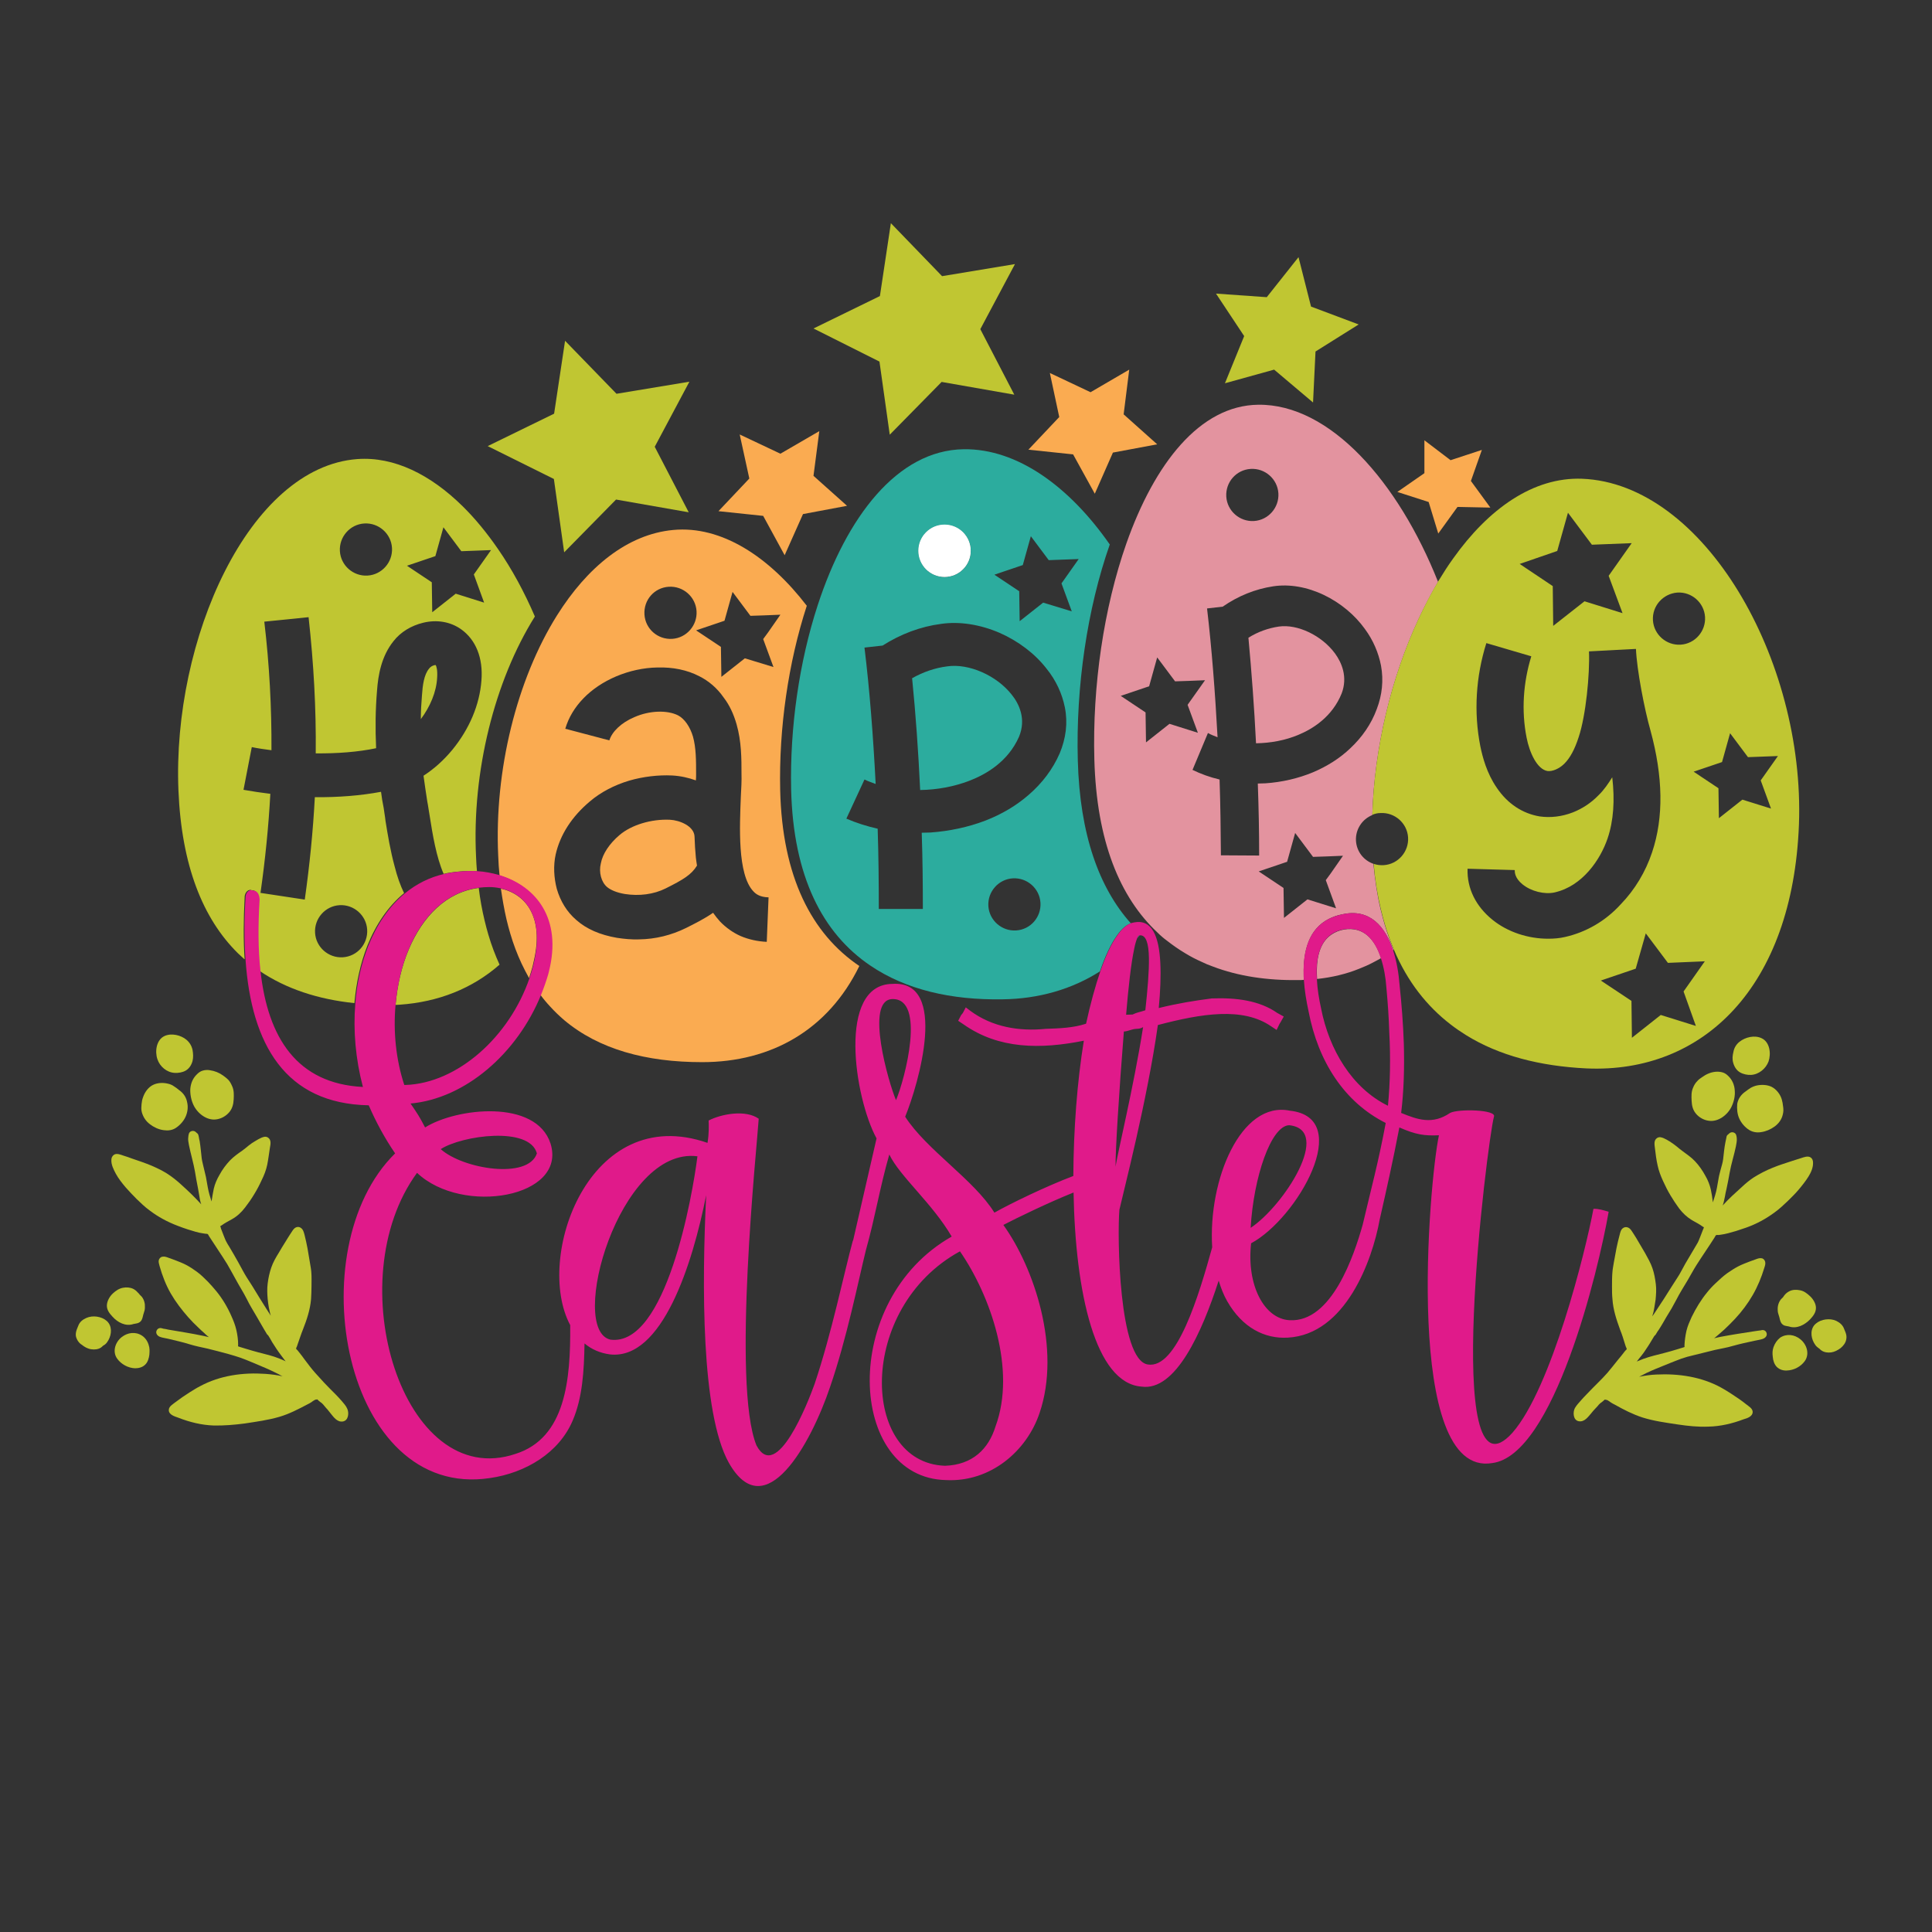
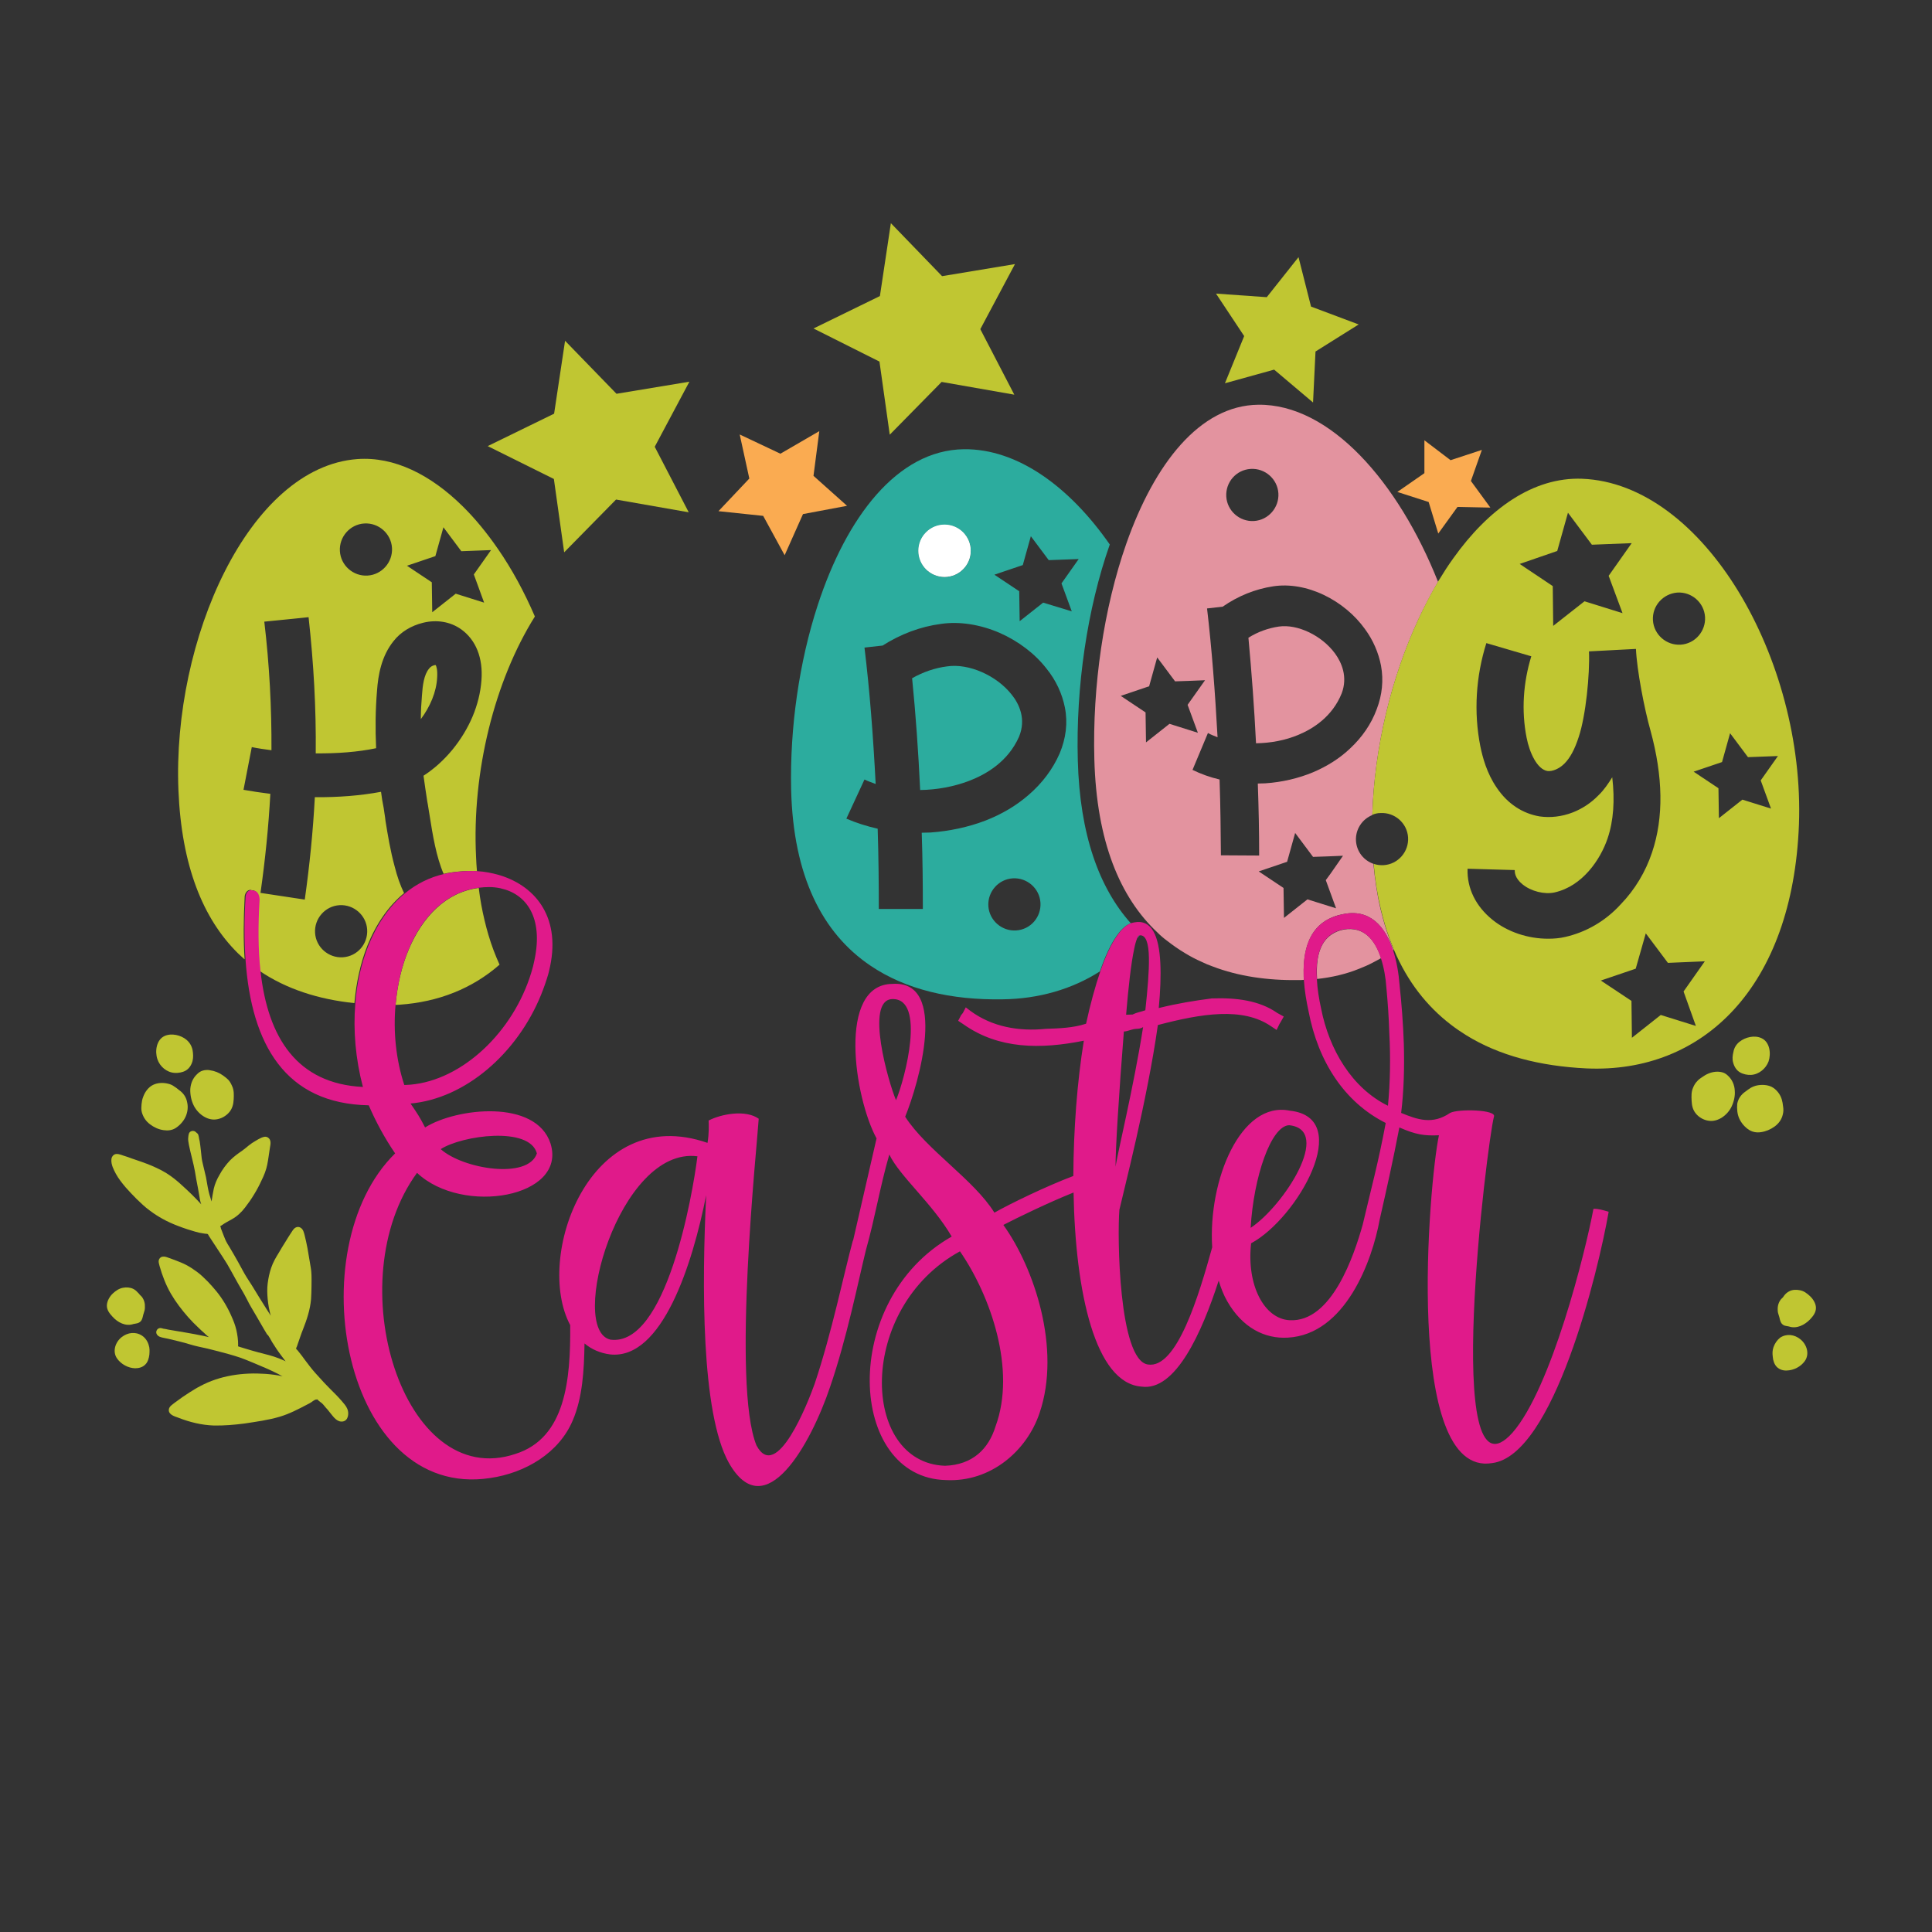
<svg xmlns="http://www.w3.org/2000/svg" version="1.1" id="Layer_1" x="0px" y="0px" viewBox="0 0 864 864" style="enable-background:new 0 0 864 864;" xml:space="preserve">
  <rect x="0" y="0" width="864" height="864" fill="#333333" stroke="none" />
  <style type="text/css">
	.st0{fill:#C0C632;}
	.st1{fill:#FAAB51;}
	.st2{fill:#FAC9D5;}
	.st3{fill:#E3939F;}
	.st4{fill:#2CAC9E;}
	.st5{fill:#E01A8A;}
	.st6{fill:#FFFFFF;}
</style>
  <g>
    <path class="st0" d="M194.8,297.4c-0.7,0-2.1,0.5-2.9,1.6c-2.3,2.7-2.9,7.5-3.2,12c-0.3,3.5-0.5,7-0.5,10.6   c4.1-5.5,7-12.1,7.3-18.7C195.7,299.7,195.2,297.9,194.8,297.4z M194.8,297.4c-0.7,0-2.1,0.5-2.9,1.6c-2.3,2.7-2.9,7.5-3.2,12   c-0.3,3.5-0.5,7-0.5,10.6c4.1-5.5,7-12.1,7.3-18.7C195.7,299.7,195.2,297.9,194.8,297.4z M194.8,297.4c-0.7,0-2.1,0.5-2.9,1.6   c-2.3,2.7-2.9,7.5-3.2,12c-0.3,3.5-0.5,7-0.5,10.6c4.1-5.5,7-12.1,7.3-18.7C195.7,299.7,195.2,297.9,194.8,297.4z M239.2,275.7   c-4.7-10.9-10.2-21.1-16.5-30.2c-4.9-7.1-10.2-13.6-15.8-19.1c-14.3-14.1-30.6-22.3-47.1-21.1c-48.5,3.6-82.8,80.8-80,148.2   c1.4,33.6,10.9,57.3,26.6,72.8c0.9,0.8,1.7,1.6,2.6,2.4c0.1,0.1,0.3,0.2,0.4,0.3c-0.6-8.6-0.5-17.9,0-27.5   c-0.1-2.4,1.8-4.2,3.3-3.3c0.1,0,0.3,0,0.4,0c1.4,0.1,2.1,1.3,2.4,2.5c0.1,0.5,0.2,1.1,0.2,1.5c-0.8,11.4-0.7,22.2,0.4,32   c11.8,8,26.1,12.7,42.4,14.4c0.8-9.1,2.7-17.9,5.8-25.7c3.8-9.5,9.3-17.6,16.4-23.5c-1.7-3.5-3.1-7.5-4.2-11.9   c-1.9-6.9-3.1-14.2-4.1-20.4c-0.2-2.1-0.6-3.9-0.8-5.7c-0.5-2.5-0.9-4.8-1.2-7.3c-9.1,1.7-19.1,2.5-29.6,2.4   c-0.8,15.1-2.3,30.2-4.5,45.8l-19.8-3c2.1-14.8,3.6-29.5,4.4-44.3c-4.1-0.5-8.1-1.1-12-1.8l3.7-19.1c2.8,0.6,5.8,1,8.8,1.4   c0.1-19-0.9-38.1-3.2-57.5l19.8-2c2.3,20.9,3.4,40.8,3.2,60.9c9.6,0.1,18.9-0.6,27-2.3c-0.4-8.8-0.3-17.3,0.4-25.6   c0.5-7.2,2-15.6,7.4-22.3c3.2-4.1,7.9-6.9,13.2-8.2c6.1-1.5,12.2-0.5,17,2.9c6.6,4.7,9.9,12.8,9.1,22.9c-0.8,10.9-5.4,21.7-13,31   c-3.8,4.6-8.1,8.5-12.9,11.6c0.5,3.8,1.1,7.6,1.7,11.6c0.4,1.9,0.6,3.9,1,6c1.4,8.9,3,18.7,6.3,26.3c2.1-0.5,4.2-0.8,6.4-1   c2.8-0.3,5.7-0.4,8.5-0.2c-0.2-2.1-0.3-4.2-0.4-6.4C211,345.1,221.2,304.4,239.2,275.7z M151.8,404.8c6.4-0.4,12,4.5,12.4,10.9   c0.4,6.4-4.4,12-10.9,12.4c-6.4,0.4-12-4.5-12.4-10.9S145.4,405.2,151.8,404.8z M164.4,257.4c-6.4,0.4-12-4.5-12.4-10.9   c-0.4-6.4,4.5-12,10.9-12.4c6.4-0.4,12,4.5,12.4,10.9C175.7,251.4,170.8,257,164.4,257.4z M203.8,265.5l-10.5,8.3l-0.2-13.4   L182,253l12.7-4.3l3.6-12.9l8,10.7l13.3-0.5l-7.7,10.9l4.6,12.6L203.8,265.5z M218.4,418c-0.6-2.1-1.2-4.2-1.7-6.4   c-1.1-4.6-2-9.4-2.6-14.5c-14.5,1.8-25.1,12.8-31.3,27.5c-3.2,7.5-5.1,16-5.9,24.8c0.6,0,1.3-0.1,1.9-0.1   c17.2-1.2,32.4-7.2,44.6-17.9C221.5,427.2,219.8,422.8,218.4,418z M194.8,297.4c-0.7,0-2.1,0.5-2.9,1.6c-2.3,2.7-2.9,7.5-3.2,12   c-0.3,3.5-0.5,7-0.5,10.6c4.1-5.5,7-12.1,7.3-18.7C195.7,299.7,195.2,297.9,194.8,297.4z" />
    <g>
      <g>
-         <path class="st1" d="M311.2,383.6c-0.3-3-0.5-6.3-0.6-9.5c-0.2-4.7-6.7-7.3-11-7.5c-8.3-0.4-17.2,2.3-22.5,6.8     c-4.5,3.8-7.6,8.4-8.4,12.7c-1,4,0.2,8.4,2.8,10.6c1.7,1.4,4.4,2.5,7.9,3.1c6.4,1,12.9,0.2,18.3-2.5c7.8-3.9,11.5-6.1,14-10.2     C311.5,386.1,311.3,385,311.2,383.6z M311.2,383.6c-0.3-3-0.5-6.3-0.6-9.5c-0.2-4.7-6.7-7.3-11-7.5c-8.3-0.4-17.2,2.3-22.5,6.8     c-4.5,3.8-7.6,8.4-8.4,12.7c-1,4,0.2,8.4,2.8,10.6c1.7,1.4,4.4,2.5,7.9,3.1c6.4,1,12.9,0.2,18.3-2.5c7.8-3.9,11.5-6.1,14-10.2     C311.5,386.1,311.3,385,311.2,383.6z M348.9,353.3c-0.6-27.6,3.6-56.9,11.9-82.4c-16.9-22-38.2-35.9-59.7-33.9     c-20.6,1.9-38.5,16.7-52,38.2c-18,28.7-28.1,69.4-26.3,107.5c0.1,3,0.3,5.9,0.6,8.8c16,5,27.6,19.3,21.7,42.9     c-0.1,0.4-0.2,0.8-0.3,1.2c-0.9,3.1-1.9,6.2-3.2,9.2c1.4,1.9,2.9,3.7,4.5,5.4c2,2.2,4,4.1,6.2,6C267.9,469.3,289,475,314,475     c31,0,56.4-14.5,70.3-43C363,417.6,349.8,392.2,348.9,353.3z M299.1,262.4c6.4-0.4,12,4.5,12.4,10.9c0.4,6.4-4.5,12-10.9,12.4     c-6.4,0.4-12-4.4-12.4-10.9C287.8,268.3,292.6,262.8,299.1,262.4z M342.9,421.2c-4.2-0.2-8.2-1.1-11.7-2.6     c-3.4-1.5-6.6-3.8-9.2-6.5c-1.1-1.2-2.1-2.5-3.1-3.9c-3.9,2.7-8.1,4.8-12.1,6.8c-6.5,3.2-13.6,5-21.1,5.1     c-3.3,0.1-6.5-0.2-9.8-0.7c-7.5-1.3-13.6-3.9-18.2-8c-4.2-3.6-7.1-8.4-8.7-13.9c-1.3-5-1.6-10.4-0.5-15.4     c2-8.8,7.2-16.9,15.3-23.7c4.8-4.1,10.9-7.3,17.6-9.3c6.2-1.8,13-2.6,19.2-2.3c3.7,0.2,7.3,1,10.6,2.2c0.1-1.1,0.1-1.8,0.1-2.8     c0-6,0-11.8-1.4-16.8c-1.3-4.4-3.8-8-6.7-9.5c-4.8-2.4-12.7-2.2-19.5,0.8c-5.9,2.5-10,6.5-11.2,10.4l-19.7-5.2     c2.9-10,11.2-18.5,22.7-23.4c5.9-2.5,12.3-3.9,18.5-4c6.9-0.2,13.3,1.1,18.7,3.9c4.2,2.1,8,5.3,10.9,9.5c2.7,3.5,4.5,7.5,5.8,12     c2.2,7.7,2.2,15.4,2.2,22.2c0.1,2.9-0.1,6.5-0.3,10.3c-0.5,12.9-1.6,34.6,5.6,42.2c1.1,1.2,2.9,2.6,6.8,2.7L342.9,421.2z      M333.1,294.4l-10.5,8.3l-0.2-13.4l-11.1-7.4l12.7-4.3l3.6-12.9l8,10.7l6-0.2l7.4-0.3l-5.5,7.9l-2.2,3l4.6,12.5L333.1,294.4z      M310.6,374.1c-0.2-4.7-6.7-7.3-11-7.5c-8.3-0.4-17.2,2.3-22.5,6.8c-4.5,3.8-7.6,8.4-8.4,12.7c-1,4,0.2,8.4,2.8,10.6     c1.7,1.4,4.4,2.5,7.9,3.1c6.4,1,12.9,0.2,18.3-2.5c7.8-3.9,11.5-6.1,14-10.2c-0.2-1-0.3-2.2-0.5-3.5     C310.8,380.6,310.6,377.3,310.6,374.1z M224,397.4c0.7,4.8,1.5,9.4,2.5,13.7c0.5,2.2,1.1,4.3,1.7,6.4c1.4,4.8,3.1,9.2,5,13.3     c1.1,2.3,2.2,4.5,3.4,6.6c0.6-1.8,1.1-3.5,1.6-5.3c0.2-0.9,0.4-1.8,0.6-2.7C243.2,410.3,235.3,399.9,224,397.4z" />
-       </g>
+         </g>
    </g>
    <circle class="st2" cx="422.4" cy="246.3" r="11.7" />
    <g>
      <path class="st3" d="M571.9,280.2c-4.7,0.7-9.3,2.3-13.6,5c1.4,15.1,2.6,31,3.4,47.2c6.5-0.1,13.1-1.3,19-3.8    c6.5-2.7,15.1-8.1,19.3-18.5c2.8-7.4,0-13.8-3-17.9C591.1,284.2,580.3,279,571.9,280.2z" />
      <path class="st3" d="M613.7,364.5c0.9-29.9,8.4-61.3,20.7-87.7c2.7-5.8,5.6-11.3,8.7-16.6c-17.8-44.8-48.4-79.6-80.4-79.2    c-26.1,0.3-46.4,26.3-59,62.1c-10.1,28.8-15.2,63.7-14.3,96.5c1,36.6,11.4,61.7,28.3,77.5c1.3,1.3,2.7,2.5,4.2,3.6    c2.7,2.1,5.4,4,8.3,5.7c2.3,1.4,4.6,2.6,7.1,3.7c1.6,0.8,3.3,1.5,5,2.1c11.5,4.4,24.5,6.3,38.5,6.1c0.8,0,1.5,0,2.3-0.1    c-0.1-0.8-0.1-1.7-0.1-2.5c-0.2-10.5,2.3-20.1,11.1-24.7c1.8-0.9,3.8-1.7,6.1-2.1c12.3-2.8,19.3,5.4,22.8,16.1    c0.1-0.1,0.2-0.2,0.3-0.2c-1.5-3.5-2.8-7.2-4-11.1c-0.7-2.3-1.3-4.7-1.9-7.1c-1.5-6.3-2.5-13.1-3.2-20.3    c-4.3-1.5-7.5-5.4-7.8-10.3C606.1,370.9,609.2,366.3,613.7,364.5z M559.3,209.7c6.4-0.4,12,4.5,12.4,10.9    c0.4,6.4-4.5,12-10.9,12.4c-6.4,0.4-12-4.5-12.4-10.9C548,215.7,552.8,210.1,559.3,209.7z M523,323.7l-10.5,8.3l-0.2-13.4    l-11.1-7.4l12.7-4.3l3.6-12.9l8,10.7l6-0.2l7.4-0.3l-5.6,7.9l-2.2,3.1l4.6,12.5L523,323.7z M595.1,390.6l-2.2,3l4.6,12.6l-12.8-4    l-10.5,8.3l-0.2-13.4l-11.1-7.4l12.7-4.3l3.6-12.9l8,10.7l6-0.2l7.4-0.3L595.1,390.6z M603.9,334.6c-4.7,4.5-10.4,8.1-16.8,10.8    c-6.5,2.7-13.8,4.4-21.2,4.9c-1.1,0.1-2.3,0-3.4,0.1c0.4,11.4,0.6,21.2,0.6,32.2l-17.1-0.1c-0.1-11.6-0.2-22-0.6-33.9    c-4.3-1-8.4-2.5-12.1-4.3l6.9-16.5c1.4,0.8,2.8,1.3,4.3,1.9c-1.1-20.2-2.6-39.8-4.7-57.6l7-0.8c6.9-4.8,14.6-7.9,22.6-9.1    c7.2-1.1,15.2,0.3,22.7,3.9c7.3,3.5,13.8,8.9,18.3,15.2c3.7,5,6.1,10.7,7.2,16.4c1.2,6.6,0.5,13.1-1.9,19.4    C613.2,323.9,609.1,329.7,603.9,334.6z M601,415.7c-2.2,0.4-4,1.2-5.5,2.2c-4.8,3.2-6.5,9.2-6.6,15.7c0,1.4,0,2.8,0.1,4.2    c6.6-0.7,13-2.2,18.9-4.6c2-0.8,3.9-1.6,5.8-2.6c1.3-0.7,2.7-1.4,3.9-2.1C615,420.4,610,414.2,601,415.7z" />
    </g>
    <g>
      <path class="st4" d="M509.6,418.2c-0.3,0.2-0.7,0.7-1,1.4c0.4-0.5,0.8-1,1.2-1.5C509.7,418.2,509.6,418.2,509.6,418.2z     M496.3,243.5c-17.9-25.7-41.2-42.9-65.3-42.6c-29.8,0.4-52.5,30.5-65.3,69.7c-8.3,25.4-12.5,54.7-11.9,82.4    c0.9,39,14.1,64.4,35.4,78.8c15.9,10.8,36.2,15.5,59.2,15.1c16.1-0.2,31-4.5,43.5-12.5c2.3-6.7,4.8-12.1,7.5-15.9    c2-2.9,4.1-4.8,6.3-5.6c-14.2-15.9-22.8-39.7-23.7-72.8C481.1,307.2,486.2,272.2,496.3,243.5z M421.7,234.7    c6.4-0.4,12,4.5,12.4,10.9c0.4,6.4-4.5,12-10.9,12.4c-6.4,0.4-12-4.4-12.4-10.9C410.4,240.6,415.2,235.1,421.7,234.7z     M454.4,416.1c-6.4,0.4-12-4.5-12.4-10.9c-0.4-6.4,4.5-12,10.9-12.4c6.4-0.4,12,4.5,12.4,10.9    C465.7,410.1,460.9,415.7,454.4,416.1z M473.9,336.9c-3.1,7.1-7.8,13.3-13.8,18.5c-5.5,4.8-12,8.7-19.5,11.6    c-7.6,2.9-16,4.7-24.5,5.3c-1.3,0.1-2.6,0-3.9,0.1c0.4,12.1,0.5,22.4,0.5,34.1l-19.7,0c0-12.2-0.1-23.3-0.5-35.9    c-4.9-1.1-9.6-2.6-14-4.5l8.1-17.5c1.6,0.8,3.2,1.3,5,2c-1.1-21.4-2.7-42.2-5-61l8.1-0.9c8-5.1,16.9-8.5,26.2-9.7    c8.3-1.2,17.5,0.3,26.1,4c8.4,3.7,15.8,9.3,21,16c4.3,5.3,7,11.3,8.2,17.3C477.6,323.2,476.7,330.2,473.9,336.9z M466.5,269.5    l-10.5,8.3l-0.2-13.4l-11.1-7.4l12.7-4.3l3.6-12.9l8,10.7l13.4-0.5l-7.7,10.9l4.6,12.5L466.5,269.5z" />
      <path class="st4" d="M423.6,298c-5.5,0.7-10.7,2.5-15.7,5.3c1.6,16,2.8,32.8,3.6,50c7.5-0.1,15.1-1.5,21.9-4.1    c7.6-2.9,17.4-8.6,22.3-19.7c3.3-7.9,0.1-14.7-3.3-18.9C445.6,302,433.2,296.6,423.6,298z" />
    </g>
    <g>
      <g>
        <path class="st0" d="M707.5,214.1c-21.8-0.8-41.8,13.4-57.6,35.6c-2.4,3.3-4.6,6.8-6.8,10.4c-3.1,5.2-6,10.8-8.7,16.6     c-12.3,26.4-19.8,57.9-20.7,87.7c1.1-0.5,2.4-0.8,3.6-0.8c6.4-0.4,12,4.5,12.4,10.9c0.4,6.4-4.5,12-10.9,12.4     c-1.6,0.1-3.1-0.1-4.5-0.6c0.6,7.2,1.7,14,3.2,20.3c0.6,2.4,1.2,4.8,1.9,7.1c1.2,3.9,2.5,7.6,4,11.1c6,14.1,14.6,25.1,25.4,33.4     c2.2,1.7,4.4,3.2,6.8,4.7c14.8,9.2,33.1,13.9,53.9,14.9c52.1,2.3,92.2-36.3,95-109.1C807.2,294.8,761.9,216.2,707.5,214.1z      M750.1,265c6.4-0.4,12,4.5,12.4,10.9c0.4,6.4-4.5,12-10.9,12.4c-6.4,0.4-12-4.5-12.4-10.9C738.8,271,743.7,265.5,750.1,265z      M696.4,246.4l4.8-17.1l10.7,14.3l17.8-0.7l-10.3,14.6l6.2,16.7l-17-5.3l-14,11l-0.2-17.8l-14.8-9.9L696.4,246.4z M700,419     c-2.5,0.6-5.1,0.8-7.7,0.8c-8.8,0-18-2.9-24.9-8.5c-7.4-6-11.4-14-11.1-22.8l21.1,0.6c0,0.8-0.1,3.5,3.5,6.4     c3.8,3.1,9.8,4.6,14.3,3.6c12.5-2.8,20.5-14.7,23.7-24.1c2.7-7.9,3.3-17.2,2.1-27.4c-1.7,2.7-3.6,5.6-6.2,8.1     c-3.2,3.3-7.1,5.9-11.4,7.6c-4.9,1.9-10,2.5-14.9,1.8c-7.6-1.3-14.3-5.6-19.2-12.9c-4.4-6.4-6.3-13.6-7.3-18.5     c-3-15.2-2-31.2,2.7-46.1l20.1,5.9c-3.6,11.7-4.5,24.3-2.1,36.4c1.3,6.7,4.7,14.1,9.3,14.9c2.2,0.3,5.3-1,7.6-3.3     c2.5-2.5,4.6-6.3,6.4-11.9c3.2-9.6,5-28,4.6-38.3l21-1.1c0.4,9.4,3.8,27,6.5,36.5c5.6,20.5,6,38.8,0.7,54.5     c-2.9,8.7-7.7,16.7-14,23.2C717.9,412,709.2,416.9,700,419z M758.4,458.8l-15.7-4.9l-12.9,10.2l-0.2-16.5l-13.7-9.1l15.6-5.3     l4.5-15.8l9.9,13.2l16.5-0.7l-9.5,13.5L758.4,458.8z M792,361.6l-12.8-4l-10.5,8.3l-0.2-13.4l-11.1-7.4l12.7-4.3l3.6-12.9l8,10.7     l13.4-0.5l-7.7,10.9L792,361.6z" />
      </g>
    </g>
    <path class="st5" d="M712.6,540.6c-3.6,19.3-18.8,80.2-36.2,100.1c-32,35.7-11.3-130.3-8.3-141.3c1.3-3.2-16-3.6-19.6-1.7   c-7.9,5.4-14.6,3-21.9,0c1.2-9.7,1.5-20.3,1.2-30.9c-0.3-8.9-1-17.9-1.9-26.3c-0.4-5.2-1.3-10.6-2.9-15.5   c-3.5-10.7-10.5-18.9-22.8-16.1c-2.3,0.5-4.3,1.2-6.1,2.1c-8.8,4.6-11.4,14.2-11.1,24.7c0,0.8,0,1.7,0.1,2.5   c0.3,4.7,1.1,9.5,2.1,14.1c4.3,22.5,16,40.6,34.5,49.9c-3.3,17.7-6.5,29.3-10.3,45.5c-3.8,13.5-13.8,43.8-32.7,42.7   c-11.3-0.6-19.3-15.6-17.2-34.4c20.6-11,46.5-56.2,17.3-59.3c-21.9-4.5-36.6,31-34.7,61.1c-5.9,21.3-15.8,54.6-28.8,52.4   c-13-2-13.7-57.4-12.7-69.2c1.7-7.6,12.5-49.1,17.2-82.6c19.4-5.1,38-8.2,50.7,0.6l2.4,1.6l1.3-2.7l0.5-0.8l1.4-2.5l-2.9-1.6   c-8-5.6-18.4-6.9-29.3-6.5c-7.7,1-15.2,2.2-23.7,4.3c0.7-7.4,1-14.3,0.7-20.2c-0.6-12-3.8-19.6-11.7-18.1c-0.4,0.1-0.9,0.2-1.3,0.3   c-2.2,0.8-4.3,2.7-6.3,5.6c-2.7,3.8-5.2,9.2-7.5,15.9c-2.3,6.7-4.5,14.7-6.4,23.5c-5.7,1.9-12,2.1-18,2.3c-12,1.2-23.9-0.8-33.7-8   l-2.1-1.6l-1.3,2.5l-0.8,1l-1.3,2.5l2.4,1.6c15.7,11.1,34.4,11.2,53.8,7.3c-3,18.4-4.6,39.7-4.7,60.5   c-12.4,4.7-28.2,12.4-35.3,16.4c-9.2-14.8-30.4-28.1-39.9-42.9c6-14.6,19.5-61.1-5.7-59.4c-24.8,0.2-17,51-7.1,69.1l-10.5,45.7   l-0.1,0c-4,14.7-9.4,41.2-17.1,64.1c-2.9,8.1-17,44.4-26,27.5c-11.1-27.1,0.3-134.4,1-146.1c-5.9-4.2-16.8-2.1-22.4,0.8   c0.1,2.4,0.2,5.8-0.5,10c-53-18.4-77.5,51.4-61.4,81.5c0.2,24.3-2,50.5-24.5,57.6c-50.3,16.9-79.3-77.5-44-125.7   c20.3,19.2,67.2,11,59.7-13.1c-6.5-20-42.1-16-56.1-7.2c-2.5-4.8-3.1-5.7-6.5-10.7c24.4-2.2,47.7-22.3,58.4-48.7   c1.2-3,2.3-6.1,3.2-9.2c0.1-0.4,0.2-0.8,0.3-1.2c5.9-23.6-5.7-37.9-21.7-42.9c-0.3-0.1-0.7-0.2-1-0.3c-2.9-0.8-6-1.4-9.1-1.6   c-2.8-0.2-5.7-0.1-8.5,0.2c-2.2,0.2-4.3,0.5-6.4,1c-6.7,1.5-12.6,4.5-17.7,8.7c-7.1,5.8-12.6,14-16.4,23.5   c-3.1,7.8-5.1,16.5-5.8,25.7c-1,12.1,0.1,24.9,3.4,37.4c-29.5-1.5-42.5-22-45.8-51.8c-1.1-9.8-1.1-20.6-0.4-32c0-0.5-0.1-1-0.2-1.5   c-0.3-1.2-1-2.3-2.4-2.5c-0.1,0-0.3,0-0.4,0c-1.5-0.9-3.4,0.9-3.3,3.3c-0.6,9.7-0.6,18.9,0,27.5c2.6,38,17.8,64.5,55.1,65.2   c3.2,7.4,7.2,14.8,11.8,21.5c-43.5,42.7-23.1,155.1,42.4,145.2c16-2.3,30.9-11.3,37-25.7c4.4-10.2,5.1-22.3,5.3-34.5   c3.1,2.6,6.9,4.3,11.4,4.9c23.4,2.6,37-40.8,43-71.2c-1.9,39.7-2.3,97.2,10.1,119.6c16.3,28.9,36.8-8.6,45.3-33.8   c7.5-21.8,12.5-46.8,16-61.1c4.2-14.9,6.2-27.9,10.5-42.9c4.7,9.8,19.3,21.9,27.9,36.7c-50.4,28.6-46.5,108-2.5,108.9   c19.9,1,36.1-13,41.8-30c9.8-28.8-2.5-65.1-16.2-84.1c6-3.1,19.9-9.9,31.4-14.5c0.8,44.8,9.7,85.3,30.4,86.8   c15.2,2.2,27-24.2,34.5-47.4c1,3.3,2.2,6.4,3.8,9.2c6.8,11.9,16.8,16.9,27.1,16.3c25.8-1.4,37.8-34.5,41.1-52.8h0   c3.2-14.1,5.8-25.6,8.8-41.2c7.3,3.2,11.1,3.8,17.7,3.5c-4.4,20.4-16,153.2,23.8,146.6c27.5-3.4,47.4-85.4,52.1-112.4   C716.9,541.2,714.9,540.5,712.6,540.6z M576.5,503.2c19.6,2-2.4,36.1-17.2,45.9C560.6,526.4,568.4,503.5,576.5,503.2z M240.1,515.8   c-3.9,11.8-33.1,7-43-1.9C206.5,507.8,236.8,503.5,240.1,515.8z M176.9,449.3c0.8-8.8,2.7-17.3,5.9-24.8   c6.1-14.7,16.7-25.6,31.3-27.5c1.6-0.2,3.2-0.3,4.8-0.3c1.6,0,3.2,0.2,4.7,0.5c0.2,0,0.3,0.1,0.4,0.1c11.3,2.5,19.1,12.9,15,32.1   c-0.2,0.9-0.4,1.7-0.6,2.7c-0.5,1.8-1,3.6-1.6,5.3c-9,26.3-32.2,47-55.4,47.8l-0.6,0C177.1,474,175.8,461.4,176.9,449.3z    M273,599.1c-19.2-4.4,3.9-86.5,38.9-82C309.7,534.7,297.9,602.3,273,599.1z M399,446.8c15.2-0.5,5.7,35.8,1.7,45.2   C397.5,484.6,386.6,447.2,399,446.8z M445.2,637.9c-3.1,10.1-10.3,17.2-22.6,17.6c-37.8-1.3-39.6-70.6,6.7-95.9   C442.9,579.3,454.6,612.5,445.2,637.9z M507.2,424.4c0.4-2.1,0.9-3.7,1.3-4.7c0.3-0.8,0.7-1.3,1-1.4c0.1,0,0.1,0,0.2,0   c2.8-0.3,4,3.6,4.1,10.1c0.1,6-0.6,14.2-1.6,23.4c-2.3,0.8-3.7,0.9-5.7,1.9l-2.9,0.1C504.6,441.8,505.8,430.9,507.2,424.4z    M498.9,521.8c-0.2-5.8,1.6-34.4,3.7-60.5c2-0.1,3.4-1.1,5.7-1.2c0.6,0,2-0.1,2.9-0.8C507,486.2,499.5,516.7,498.9,521.8z    M620.7,494.5c-16.1-7.9-26.3-25.1-29.9-43.5c-0.9-4.1-1.7-8.8-1.9-13.3c-0.1-1.4-0.1-2.8-0.1-4.2c0.2-6.5,1.9-12.4,6.6-15.7   c1.5-1,3.3-1.8,5.5-2.2c9-1.5,14,4.8,16.6,12.8c1.4,4.2,2.2,8.9,2.5,13.3c0.6,6.5,1.1,13.3,1.3,20.2   C621.9,473,621.7,484.2,620.7,494.5z" />
    <circle class="st6" cx="422.4" cy="246.3" r="11.7" />
    <polygon class="st0" points="308,229.1 275.5,223.4 252.3,247 247.7,214.2 218.1,199.5 247.8,185 252.7,152.4 275.7,176.1    308.3,170.7 292.8,199.8  " />
    <polygon class="st1" points="378.8,226.2 359.1,229.9 350.9,248.3 341.3,230.7 321.3,228.6 335.1,214 330.8,194.3 349,202.9    366.4,192.8 363.8,212.8  " />
-     <polygon class="st1" points="517.5,198.7 497.7,202.4 489.6,220.8 479.9,203.2 459.9,201.1 473.7,186.5 469.5,166.8 487.7,175.4    505,165.3 502.5,185.3  " />
    <polygon class="st1" points="666.5,227 651.8,226.7 643.2,238.6 638.9,224.5 624.9,220 637,211.6 637,196.9 648.7,205.8    662.7,201.2 657.8,215.1  " />
    <polygon class="st0" points="453.6,176.5 421.1,170.8 397.9,194.4 393.3,161.7 363.8,146.9 393.5,132.4 398.4,99.8 421.3,123.5    453.9,118.1 438.4,147.2  " />
    <polygon class="st0" points="587.2,180 569.8,165.3 547.8,171.4 556.4,150.3 543.8,131.3 566.5,132.9 580.7,115 586.3,137.1    607.6,145.1 588.3,157.2  " />
    <g>
      <path class="st0" d="M777.8,500.2c0.9,2,2.5,3.9,4.4,5.1c1.6,1,3.5,1.3,5.3,1c2.2-0.3,4.3-1.2,6.1-2.5c1.9-1.4,3.2-3.2,3.7-5.5    c0.3-1.2,0.3-2.3,0.1-3.5c-0.1-1.1-0.3-2.2-0.6-3.2c-0.7-2.3-2.4-4.5-4.6-5.6c-1.9-0.9-4.3-1-6.4-0.6c-1,0.2-2,0.6-2.9,1.1    c-0.8,0.5-1.6,1.1-2.4,1.7c-1.9,1.3-3.2,3.2-3.6,5.4C776.7,495.9,776.9,498.2,777.8,500.2z" />
      <path class="st0" d="M775.1,475.3c0.5,1.8,1.5,3.4,3.1,4.3c1.4,0.8,3.3,1.2,4.9,1.1c3.5-0.2,6.6-2.8,7.8-6    c1.2-3.5,0.6-8.7-3.1-10.4c-3.1-1.5-7.3-0.5-9.9,1.6c-1.4,1.1-2.4,2.7-2.7,4.5C774.8,472,774.6,473.6,775.1,475.3z" />
      <path class="st0" d="M764.1,501.2c4.3,0.7,8.6-2.7,10.3-6.4c1-2.1,1.6-4.7,1.4-7c-0.1-2.5-1.1-4.9-2.9-6.6    c-0.7-0.7-1.5-1.3-2.5-1.6c-1-0.3-2.2-0.4-3.2-0.3c-2.2,0.2-4.2,1.1-6,2.4c-0.8,0.5-1.6,1.1-2.2,1.8c-0.8,0.8-1.4,1.8-1.8,2.8    c-0.9,1.9-0.8,4-0.7,6c0.1,2.1,0.5,4,1.9,5.7C759.8,499.7,761.9,500.9,764.1,501.2z" />
      <path class="st0" d="M797.4,580.1c-0.3,0.3-0.6,0.6-0.9,0.9c-1.1,1.3-1.6,3.1-1.5,4.8c0,0.9,0.2,1.7,0.5,2.5    c0.3,0.8,0.4,1.7,0.7,2.5c0.3,0.9,0.8,1.5,1.6,1.9c0.7,0.3,1.4,0.3,2.2,0.5c3.5,1.2,7.1-0.7,9.5-3.2c1.3-1.4,2.6-3,2.6-5.1    c0-2-1.3-4-2.7-5.3c-1.3-1.2-2.7-2.3-4.5-2.6c-1.5-0.3-3.2-0.3-4.6,0.4c-0.8,0.4-1.5,0.9-2.1,1.6    C797.9,579.3,797.7,579.7,797.4,580.1z" />
      <path class="st0" d="M793.1,602.5c-0.5,1.5-0.5,2.8-0.3,4.3c0.1,1.6,0.7,3.4,1.8,4.5c1.2,1.2,2.9,1.7,4.5,1.6    c3.1-0.1,6.2-1.7,8-4.2c2.3-3.2,0.9-7.5-2-9.8c-2.6-2.1-6.1-2.6-9-0.7C794.7,599.3,793.7,600.8,793.1,602.5z" />
-       <path class="st0" d="M825.6,599.2c0.2-0.8,0.2-1.7,0-2.5c-0.2-0.8-0.6-1.6-0.9-2.4c-0.6-1.7-1.9-2.8-3.5-3.6    c-2.8-1.3-6.8-0.8-9.1,1.2c-2.6,2.1-2.4,5.9-0.9,8.6c0.4,0.7,0.9,1.5,1.6,2c0.2,0.2,0.5,0.4,0.8,0.6c0.3,0.3,0.6,0.6,0.9,0.8    c1.3,0.9,2.9,1.1,4.4,0.9c1.5-0.2,3-1,4.2-1.9C824.2,602,825.3,600.7,825.6,599.2z" />
-       <path class="st0" d="M783.8,631.3c-0.1-1.5-1.8-2.4-2.9-3.3c-2.1-1.7-4.2-3.1-6.5-4.6c-1.5-1-3-1.9-4.6-2.8    c-8.8-4.9-19.2-6.4-29.1-5.9c-2.6,0.1-5.2,0.5-7.7,1c0.3-0.1,0.6-0.3,0.8-0.4c0.8-0.4,1.7-0.9,2.5-1.3c1.4-0.7,2.9-1.3,4.3-1.9    c2.1-0.9,4.3-1.7,6.4-2.6c1.6-0.6,3.2-1.3,4.9-1.9c1.7-0.6,3.5-1.1,5.3-1.5c3.2-0.8,6.4-1.6,9.7-2.4c2.7-0.6,5.3-1,8-1.8    c3.2-0.9,6.4-1.6,9.7-2.3c1.2-0.3,2.4-0.4,3.6-0.8c1.3-0.4,2.4-1.6,1.7-3c-0.3-0.6-0.9-1-1.6-1c-0.5,0-0.9,0.2-1.4,0.2    c-0.7,0.1-1.4,0.2-2.1,0.3c-5.2,0.8-10.5,1.6-15.7,2.6c-0.9,0.2-1.8,0.4-2.7,0.6c0.4-0.1,0.7-0.5,1-0.7c0.5-0.4,0.9-0.8,1.3-1.1    c0.8-0.7,1.7-1.5,2.5-2.2c1.6-1.5,3.2-3.1,4.7-4.7c3-3.2,5.7-6.8,7.9-10.6c2.2-3.8,3.9-7.9,5.2-12.2c0.3-0.9,0.6-1.8,0.4-2.7    c-0.2-0.8-0.8-1.5-1.6-1.6c-0.9-0.2-1.9,0.2-2.7,0.5c-0.8,0.3-1.7,0.6-2.5,0.9c-1.8,0.7-3.7,1.4-5.4,2.3c-1.7,0.9-3.2,1.9-4.8,3    c-1.8,1.3-3.5,2.9-5.1,4.4c-1.4,1.3-2.7,2.7-3.9,4.2c-2.7,3.3-5,7.1-6.9,11c-0.9,2-1.8,4-2.3,6.1c-0.5,2.2-0.8,4.4-0.9,6.6    c0,0.1,0.1,0.7,0,0.7c0,0-0.2,0.1-0.3,0.1c-0.2,0.1-0.4,0.1-0.6,0.2c-0.8,0.2-1.5,0.5-2.3,0.7c-2,0.6-4,1.2-6,1.7    c-3.1,0.8-6.2,1.5-9.2,2.6c-1,0.4-2,0.8-3,1.2c0.4-0.3,0.6-0.8,0.9-1.1c0.4-0.5,0.8-1,1.3-1.6c0.7-0.9,1.4-1.8,2-2.8    c0.7-1,1.4-2.1,2-3.1c0.3-0.5,0.6-1,0.9-1.5c0.3-0.4,0.5-0.9,0.8-1.3c0.1-0.2,0.3-0.3,0.5-0.5c0.2-0.2,0.3-0.5,0.5-0.8    c0.3-0.5,0.6-1,1-1.5c0.6-1,1.3-2,1.9-3.1c0.5-0.9,1-1.7,1.5-2.6c1.6-2.5,3.1-5.1,4.5-7.8c1.5-3,3.4-5.9,5.1-8.8    c1.3-2.2,2.5-4.5,3.9-6.7c1.3-2.1,2.7-4.1,4-6.1c1.3-2,2.7-4,4-6.1c0.1-0.2,0.2-0.3,0.3-0.5c0.1-0.1,0.2-0.5,0.4-0.6    c0.2-0.2,0.9-0.1,1.2-0.1c0.2,0,0.5-0.1,0.7-0.1c2.4-0.3,4.7-1,7.1-1.7c1.5-0.5,3-1,4.5-1.5c4.5-1.6,8.8-3.9,12.7-6.8    c2.1-1.5,4-3.3,5.8-5c1.7-1.7,3.4-3.3,4.9-5.1c1.6-1.9,3.2-3.9,4.5-6c1.1-1.8,2.1-4,2-6.2c0-0.9-0.3-1.8-1.1-2.3    c-1.2-0.8-3-0.1-4.2,0.3c-1.3,0.4-2.5,0.8-3.8,1.2c-3,1-6,1.9-8.9,3.1c-3,1.2-5.9,2.7-8.6,4.4c-1.8,1.2-3.5,2.6-5.1,4.1    c-3,2.7-6,5.4-8.7,8.4c0.5-1.3,0.7-2.7,1-4c0.2-1.1,0.4-2.3,0.7-3.4c0.5-2.4,1-4.8,1.4-7.2c0.7-4,2-7.9,2.8-11.8    c0.2-1.2,0.5-2.4,0.4-3.6c-0.1-1-0.2-2.2-1.3-2.6c-0.5-0.2-1-0.2-1.5,0c-0.3,0.1-0.5,0.3-0.7,0.5c-0.2,0.2-0.5,0.4-0.7,0.6    c-0.4,0.4-0.4,0.9-0.5,1.4c-0.1,0.6-0.3,1.3-0.4,1.9c-0.5,2.5-0.7,5-1,7.5c-0.2,1.6-0.7,3.1-1.1,4.6c-0.3,1.3-0.7,2.5-0.9,3.8    c-0.3,1.5-0.5,3-0.8,4.5c-0.4,2.2-1.1,4.3-1.8,6.4c-0.2-1.9-0.5-3.8-0.9-5.7c-0.5-2.2-1.3-4.2-2.4-6.1c-1.3-2.4-2.8-4.6-4.7-6.6    c-1.6-1.7-3.5-3-5.4-4.4c-1-0.7-1.9-1.5-2.9-2.3c-1-0.8-2-1.5-3.1-2.2c-0.8-0.5-1.7-1-2.6-1.4c-1-0.4-1.9-0.7-2.9-0.1    c-1.6,1-1.2,3-1,4.6c0.3,2.5,0.6,5.1,1.2,7.7c0.5,2.4,1.4,4.7,2.4,6.9c1,2.2,2.1,4.4,3.3,6.4c1.2,2,2.5,4,3.9,5.9    c1.6,2.1,3.5,3.9,5.8,5.3c1.6,0.9,3.2,1.7,4.7,2.8c0.1,0.1,0.6,0.3,0.6,0.4c0,0.1-0.1,0.3-0.1,0.3c-0.1,0.2-0.2,0.4-0.3,0.7    c-0.4,1-0.8,2-1.2,3.1c-0.4,0.9-0.7,1.9-1.2,2.8c-0.4,0.7-0.9,1.5-1.3,2.2c-1.4,2.4-2.8,4.7-4.2,7.1c-0.6,1.1-1.2,2.2-1.8,3.3    c-0.6,1.1-1.2,2.2-1.9,3.2c-0.8,1.3-1.7,2.6-2.5,3.9c-2.2,3.5-4.4,7-6.7,10.4c-0.6,0.9-1.2,1.9-1.9,2.8c0.4-1.2,0.7-2.5,0.9-3.8    c0.2-1.2,0.4-2.5,0.6-3.7c0.2-2.3,0.4-4.6,0.1-6.9c-0.3-2.4-0.7-4.8-1.5-7.1c-0.8-2.4-2.1-4.6-3.3-6.8c-1-1.7-2-3.4-3-5.1    c-0.7-1.2-1.4-2.4-2.2-3.6c-0.5-0.7-0.9-1.5-1.5-2.1c-0.8-0.8-2-1.1-3-0.5c-1.1,0.6-1.4,2-1.7,3.2c-0.5,1.9-1,3.9-1.4,5.9    c-0.4,2.1-0.8,4.3-1.2,6.5c-0.2,1.3-0.5,2.7-0.6,4c-0.2,2.2-0.2,4.4-0.2,6.7c0,1.9,0,3.7,0.2,5.6c0.3,4.7,1.8,9.2,3.4,13.6    c0.9,2.2,1.6,4.5,2.3,6.8c0.1,0.3,0.2,0.6,0.3,0.9c0.1,0.2,0.4,0.8,0.4,1c0,0.2-0.5,0.5-0.6,0.7c-0.3,0.3-0.6,0.7-0.8,1    c-0.9,1.1-1.7,2.2-2.6,3.2c-1.5,1.9-3.1,3.9-4.7,5.8c-1.3,1.5-2.7,2.9-4.1,4.3c-1.8,1.8-3.6,3.6-5.3,5.4c-0.9,0.9-1.7,1.8-2.5,2.7    c-0.9,1-1.9,2.1-2.6,3.3c-1,1.9-0.8,5.5,1.8,5.9c2.6,0.4,4.2-2.1,5.7-3.8c0.4-0.5,0.8-1,1.2-1.4c0.5-0.5,0.9-1,1.4-1.5    c0.4-0.5,0.8-1,1.3-1.4c0.4-0.3,0.9-0.6,1.3-1c0.2-0.1,0.5-0.6,0.8-0.6c0,0,0.3,0.1,0.3,0.1c0.2,0.1,0.4,0,0.6,0.1    c0.6,0.3,1.2,0.7,1.7,1.1c0.6,0.4,1.2,0.7,1.8,1c3.9,2.2,8,4.3,12.3,5.7c5.1,1.6,10.3,2.3,15.6,3.1c4.6,0.7,9.3,1.2,13.9,1    c5.4-0.1,10.8-1.4,15.8-3.3C781.2,634.3,783.9,633.5,783.8,631.3z" />
    </g>
    <g>
      <path class="st0" d="M83,499.4c-0.9,2-2.6,3.9-4.5,5.1c-1.6,1-3.5,1.2-5.4,0.9c-2.2-0.3-4.3-1.3-6-2.6c-1.9-1.4-3.1-3.3-3.7-5.5    c-0.3-1.2-0.2-2.3-0.1-3.5c0.1-1.1,0.3-2.2,0.7-3.2c0.8-2.3,2.4-4.5,4.6-5.5c1.9-0.9,4.3-1,6.4-0.5c1,0.2,2,0.6,2.8,1.2    c0.8,0.5,1.6,1.1,2.3,1.7c1.9,1.3,3.2,3.2,3.6,5.5C84.2,495.1,83.9,497.4,83,499.4z" />
      <path class="st0" d="M86.1,474.5c-0.5,1.8-1.5,3.4-3.1,4.3c-1.4,0.8-3.3,1.1-4.9,1c-3.5-0.2-6.6-2.8-7.7-6.1    c-1.2-3.5-0.5-8.7,3.2-10.4c3.1-1.4,7.3-0.4,9.8,1.7c1.4,1.2,2.3,2.7,2.7,4.5C86.4,471.2,86.5,472.8,86.1,474.5z" />
      <path class="st0" d="M96.7,500.6c-4.3,0.6-8.5-2.8-10.2-6.5c-1-2.1-1.5-4.7-1.4-7.1c0.2-2.5,1.1-4.8,3-6.6    c0.7-0.7,1.5-1.3,2.5-1.6c1-0.3,2.2-0.4,3.2-0.2c2.2,0.3,4.2,1.1,6,2.4c0.8,0.6,1.5,1.1,2.2,1.8c0.8,0.8,1.3,1.8,1.8,2.9    c0.9,1.9,0.8,4,0.7,6c-0.1,2.1-0.6,4-1.9,5.6C101,499.2,98.9,500.3,96.7,500.6z" />
      <path class="st0" d="M62.5,579c0.3,0.3,0.6,0.6,0.9,0.9c1.1,1.4,1.5,3.1,1.4,4.8c0,0.9-0.2,1.7-0.5,2.5c-0.3,0.8-0.4,1.7-0.7,2.5    c-0.3,0.9-0.8,1.5-1.7,1.9c-0.7,0.3-1.4,0.3-2.2,0.5c-3.5,1.2-7.1-0.7-9.4-3.3c-1.3-1.4-2.6-3-2.5-5.1c0.1-2,1.3-4,2.7-5.3    c1.3-1.2,2.8-2.2,4.5-2.5c1.5-0.3,3.2-0.2,4.6,0.5c0.8,0.4,1.5,1,2,1.6C62,578.3,62.2,578.7,62.5,579z" />
      <path class="st0" d="M66.5,601.5c0.5,1.5,0.4,2.8,0.3,4.3c-0.2,1.6-0.7,3.4-1.9,4.5c-1.2,1.2-2.9,1.6-4.5,1.6    c-3.1-0.1-6.2-1.8-8-4.3c-2.3-3.2-0.8-7.5,2.1-9.7c2.6-2,6.1-2.5,9-0.6C65,598.3,66,599.8,66.5,601.5z" />
-       <path class="st0" d="M34,597.8c-0.2-0.8-0.1-1.7,0.1-2.5c0.2-0.8,0.6-1.6,0.9-2.4c0.6-1.7,2-2.8,3.6-3.5c2.9-1.3,6.8-0.7,9.1,1.3    c2.5,2.2,2.3,5.9,0.8,8.6c-0.4,0.7-0.9,1.5-1.6,2c-0.2,0.2-0.5,0.3-0.8,0.5c-0.3,0.3-0.6,0.6-0.9,0.8c-1.3,0.9-2.9,1-4.4,0.8    c-1.5-0.2-3-1-4.2-2C35.4,600.7,34.4,599.3,34,597.8z" />
      <path class="st0" d="M75.5,630.4c0.1-1.5,1.8-2.4,2.9-3.3c2.1-1.6,4.3-3.1,6.5-4.5c1.5-0.9,3-1.9,4.6-2.7    c8.9-4.8,19.2-6.2,29.2-5.5c2.6,0.2,5.2,0.5,7.7,1.1c-0.3-0.1-0.6-0.3-0.8-0.4c-0.8-0.5-1.7-0.9-2.5-1.3c-1.4-0.7-2.9-1.4-4.3-2    c-2.1-0.9-4.2-1.8-6.4-2.7c-1.6-0.7-3.2-1.3-4.8-1.9c-1.7-0.6-3.5-1.1-5.2-1.6c-3.2-0.9-6.4-1.7-9.6-2.5c-2.7-0.6-5.3-1.1-7.9-1.9    c-3.2-1-6.4-1.7-9.7-2.5c-1.2-0.3-2.4-0.4-3.5-0.8c-1.3-0.4-2.3-1.7-1.6-3c0.3-0.6,0.9-1,1.6-1c0.5,0,0.9,0.2,1.4,0.3    c0.7,0.1,1.4,0.2,2.1,0.4c5.2,0.9,10.5,1.7,15.7,2.8c0.9,0.2,1.8,0.4,2.7,0.6c-0.4-0.1-0.7-0.5-1-0.7c-0.5-0.4-0.9-0.8-1.3-1.2    c-0.8-0.7-1.7-1.5-2.5-2.3c-1.6-1.5-3.2-3.1-4.6-4.7c-2.9-3.3-5.6-6.8-7.8-10.6c-2.2-3.8-3.8-8-5-12.2c-0.2-0.9-0.6-1.8-0.4-2.7    c0.2-0.8,0.8-1.5,1.7-1.6c0.9-0.2,1.9,0.2,2.7,0.5c0.8,0.3,1.6,0.6,2.5,0.9c1.8,0.7,3.7,1.4,5.4,2.3c1.7,0.9,3.2,1.9,4.7,3    c1.8,1.3,3.4,2.9,5,4.5c1.3,1.4,2.6,2.8,3.8,4.3c2.7,3.3,5,7.2,6.7,11.1c0.9,2,1.7,4,2.2,6.2c0.5,2.2,0.8,4.4,0.8,6.6    c0,0.1-0.1,0.7,0,0.7c0,0,0.2,0.1,0.3,0.1c0.2,0.1,0.4,0.1,0.6,0.2c0.8,0.2,1.5,0.5,2.3,0.7c2,0.6,4,1.2,5.9,1.7    c3.1,0.8,6.2,1.5,9.2,2.7c1,0.4,2,0.8,3,1.3c-0.4-0.3-0.6-0.8-0.9-1.1c-0.4-0.5-0.8-1.1-1.2-1.6c-0.7-0.9-1.3-1.8-2-2.8    c-0.7-1-1.3-2.1-2-3.1c-0.3-0.5-0.6-1-0.9-1.6c-0.3-0.4-0.5-0.9-0.8-1.3c-0.1-0.2-0.3-0.3-0.5-0.5c-0.2-0.2-0.3-0.5-0.5-0.8    c-0.3-0.5-0.6-1-0.9-1.5c-0.6-1-1.2-2.1-1.8-3.1c-0.5-0.9-1-1.7-1.5-2.6c-1.5-2.6-3.1-5.1-4.4-7.8c-1.5-3-3.4-5.9-5-8.9    c-1.3-2.3-2.5-4.6-3.8-6.8c-1.3-2.1-2.6-4.1-4-6.2c-1.3-2-2.7-4.1-4-6.1c-0.1-0.2-0.2-0.3-0.3-0.5c-0.1-0.1-0.2-0.5-0.4-0.6    c-0.2-0.2-0.9-0.1-1.2-0.2c-0.2,0-0.5-0.1-0.7-0.1c-2.4-0.3-4.7-1.1-7-1.8c-1.5-0.5-3-1-4.5-1.6c-4.5-1.7-8.8-4-12.6-6.9    c-2.1-1.5-3.9-3.3-5.8-5.1c-1.7-1.7-3.3-3.4-4.9-5.2c-1.6-1.9-3.2-3.9-4.4-6.1c-1-1.9-2.1-4-2-6.2c0-0.9,0.4-1.8,1.2-2.3    c1.2-0.8,3,0,4.2,0.4c1.3,0.4,2.5,0.8,3.8,1.3c3,1,5.9,2,8.8,3.2c3,1.3,5.9,2.7,8.5,4.6c1.8,1.3,3.5,2.7,5.1,4.2    c3,2.7,5.9,5.5,8.6,8.5c-0.5-1.3-0.7-2.7-0.9-4c-0.2-1.1-0.4-2.3-0.6-3.4c-0.5-2.4-0.9-4.8-1.3-7.2c-0.7-4-1.9-7.9-2.7-11.9    c-0.2-1.2-0.5-2.4-0.3-3.6c0.1-1,0.2-2.2,1.3-2.6c0.5-0.2,1-0.2,1.5,0c0.3,0.1,0.5,0.3,0.7,0.5c0.2,0.2,0.5,0.4,0.7,0.6    c0.3,0.4,0.4,0.9,0.5,1.4c0.1,0.6,0.2,1.3,0.4,2c0.4,2.5,0.6,5,0.9,7.6c0.2,1.6,0.7,3.1,1,4.6c0.3,1.3,0.6,2.5,0.9,3.8    c0.3,1.5,0.5,3,0.8,4.5c0.4,2.2,1,4.3,1.7,6.4c0.3-1.9,0.6-3.8,1-5.7c0.5-2.2,1.4-4.2,2.5-6.1c1.3-2.4,2.9-4.6,4.8-6.6    c1.7-1.7,3.5-3,5.4-4.3c1-0.7,1.9-1.5,2.9-2.3c1-0.8,2-1.5,3.1-2.1c0.8-0.5,1.7-1,2.6-1.4c1-0.4,1.9-0.7,2.9-0.1    c1.6,1,1.2,3,0.9,4.6c-0.4,2.5-0.7,5.1-1.2,7.6c-0.5,2.4-1.4,4.7-2.5,6.9c-1,2.2-2.1,4.3-3.4,6.4c-1.2,2-2.6,4-4,5.8    c-1.6,2.1-3.5,3.9-5.8,5.2c-1.6,0.9-3.2,1.7-4.7,2.8c-0.1,0.1-0.6,0.3-0.6,0.4c0,0.1,0.1,0.3,0.1,0.3c0.1,0.2,0.2,0.4,0.2,0.7    c0.4,1,0.8,2.1,1.2,3.1c0.4,0.9,0.7,1.9,1.2,2.8c0.4,0.7,0.8,1.5,1.3,2.2c1.4,2.4,2.8,4.7,4.1,7.1c0.6,1.1,1.2,2.2,1.8,3.3    c0.6,1.1,1.2,2.2,1.9,3.3c0.8,1.3,1.7,2.6,2.5,3.9c2.1,3.5,4.3,7,6.5,10.5c0.6,0.9,1.2,1.9,1.8,2.8c-0.4-1.2-0.6-2.5-0.9-3.8    c-0.2-1.2-0.4-2.5-0.5-3.7c-0.2-2.3-0.3-4.6,0-6.9c0.3-2.4,0.8-4.8,1.6-7.1c0.8-2.4,2.1-4.6,3.4-6.7c1-1.7,2-3.4,3.1-5.1    c0.7-1.2,1.5-2.4,2.2-3.5c0.5-0.7,0.9-1.5,1.5-2.1c0.8-0.8,2-1.1,3-0.4c1.1,0.7,1.4,2.1,1.7,3.2c0.5,1.9,0.9,3.9,1.3,5.9    c0.4,2.2,0.7,4.3,1.1,6.5c0.2,1.3,0.5,2.7,0.6,4c0.2,2.2,0.1,4.4,0.1,6.7c0,1.9-0.1,3.7-0.2,5.6c-0.4,4.7-1.9,9.2-3.6,13.5    c-0.9,2.2-1.6,4.5-2.4,6.7c-0.1,0.3-0.2,0.6-0.3,0.9c-0.1,0.2-0.4,0.8-0.4,1c0,0.2,0.4,0.5,0.6,0.7c0.3,0.3,0.5,0.7,0.8,1    c0.9,1.1,1.7,2.2,2.5,3.3c1.5,2,3,4,4.6,5.8c1.3,1.5,2.7,2.9,4,4.4c1.7,1.8,3.5,3.6,5.3,5.4c0.9,0.9,1.7,1.8,2.5,2.7    c0.9,1.1,1.9,2.1,2.5,3.4c1,1.9,0.7,5.5-1.9,5.9c-2.6,0.4-4.2-2.1-5.6-3.8c-0.4-0.5-0.8-1-1.2-1.5c-0.5-0.5-0.9-1-1.4-1.6    c-0.4-0.5-0.8-1-1.3-1.4c-0.4-0.3-0.9-0.6-1.3-1c-0.2-0.1-0.5-0.6-0.7-0.6c0,0-0.3,0.1-0.3,0.1c-0.2,0-0.4,0-0.6,0.1    c-0.6,0.3-1.2,0.7-1.7,1.1c-0.6,0.4-1.2,0.7-1.8,1c-4,2.1-8,4.2-12.4,5.5c-5.1,1.5-10.4,2.2-15.6,3c-4.6,0.6-9.3,1-13.9,0.9    c-5.4-0.2-10.7-1.5-15.8-3.5C78,633.4,75.3,632.6,75.5,630.4z" />
    </g>
  </g>
</svg>